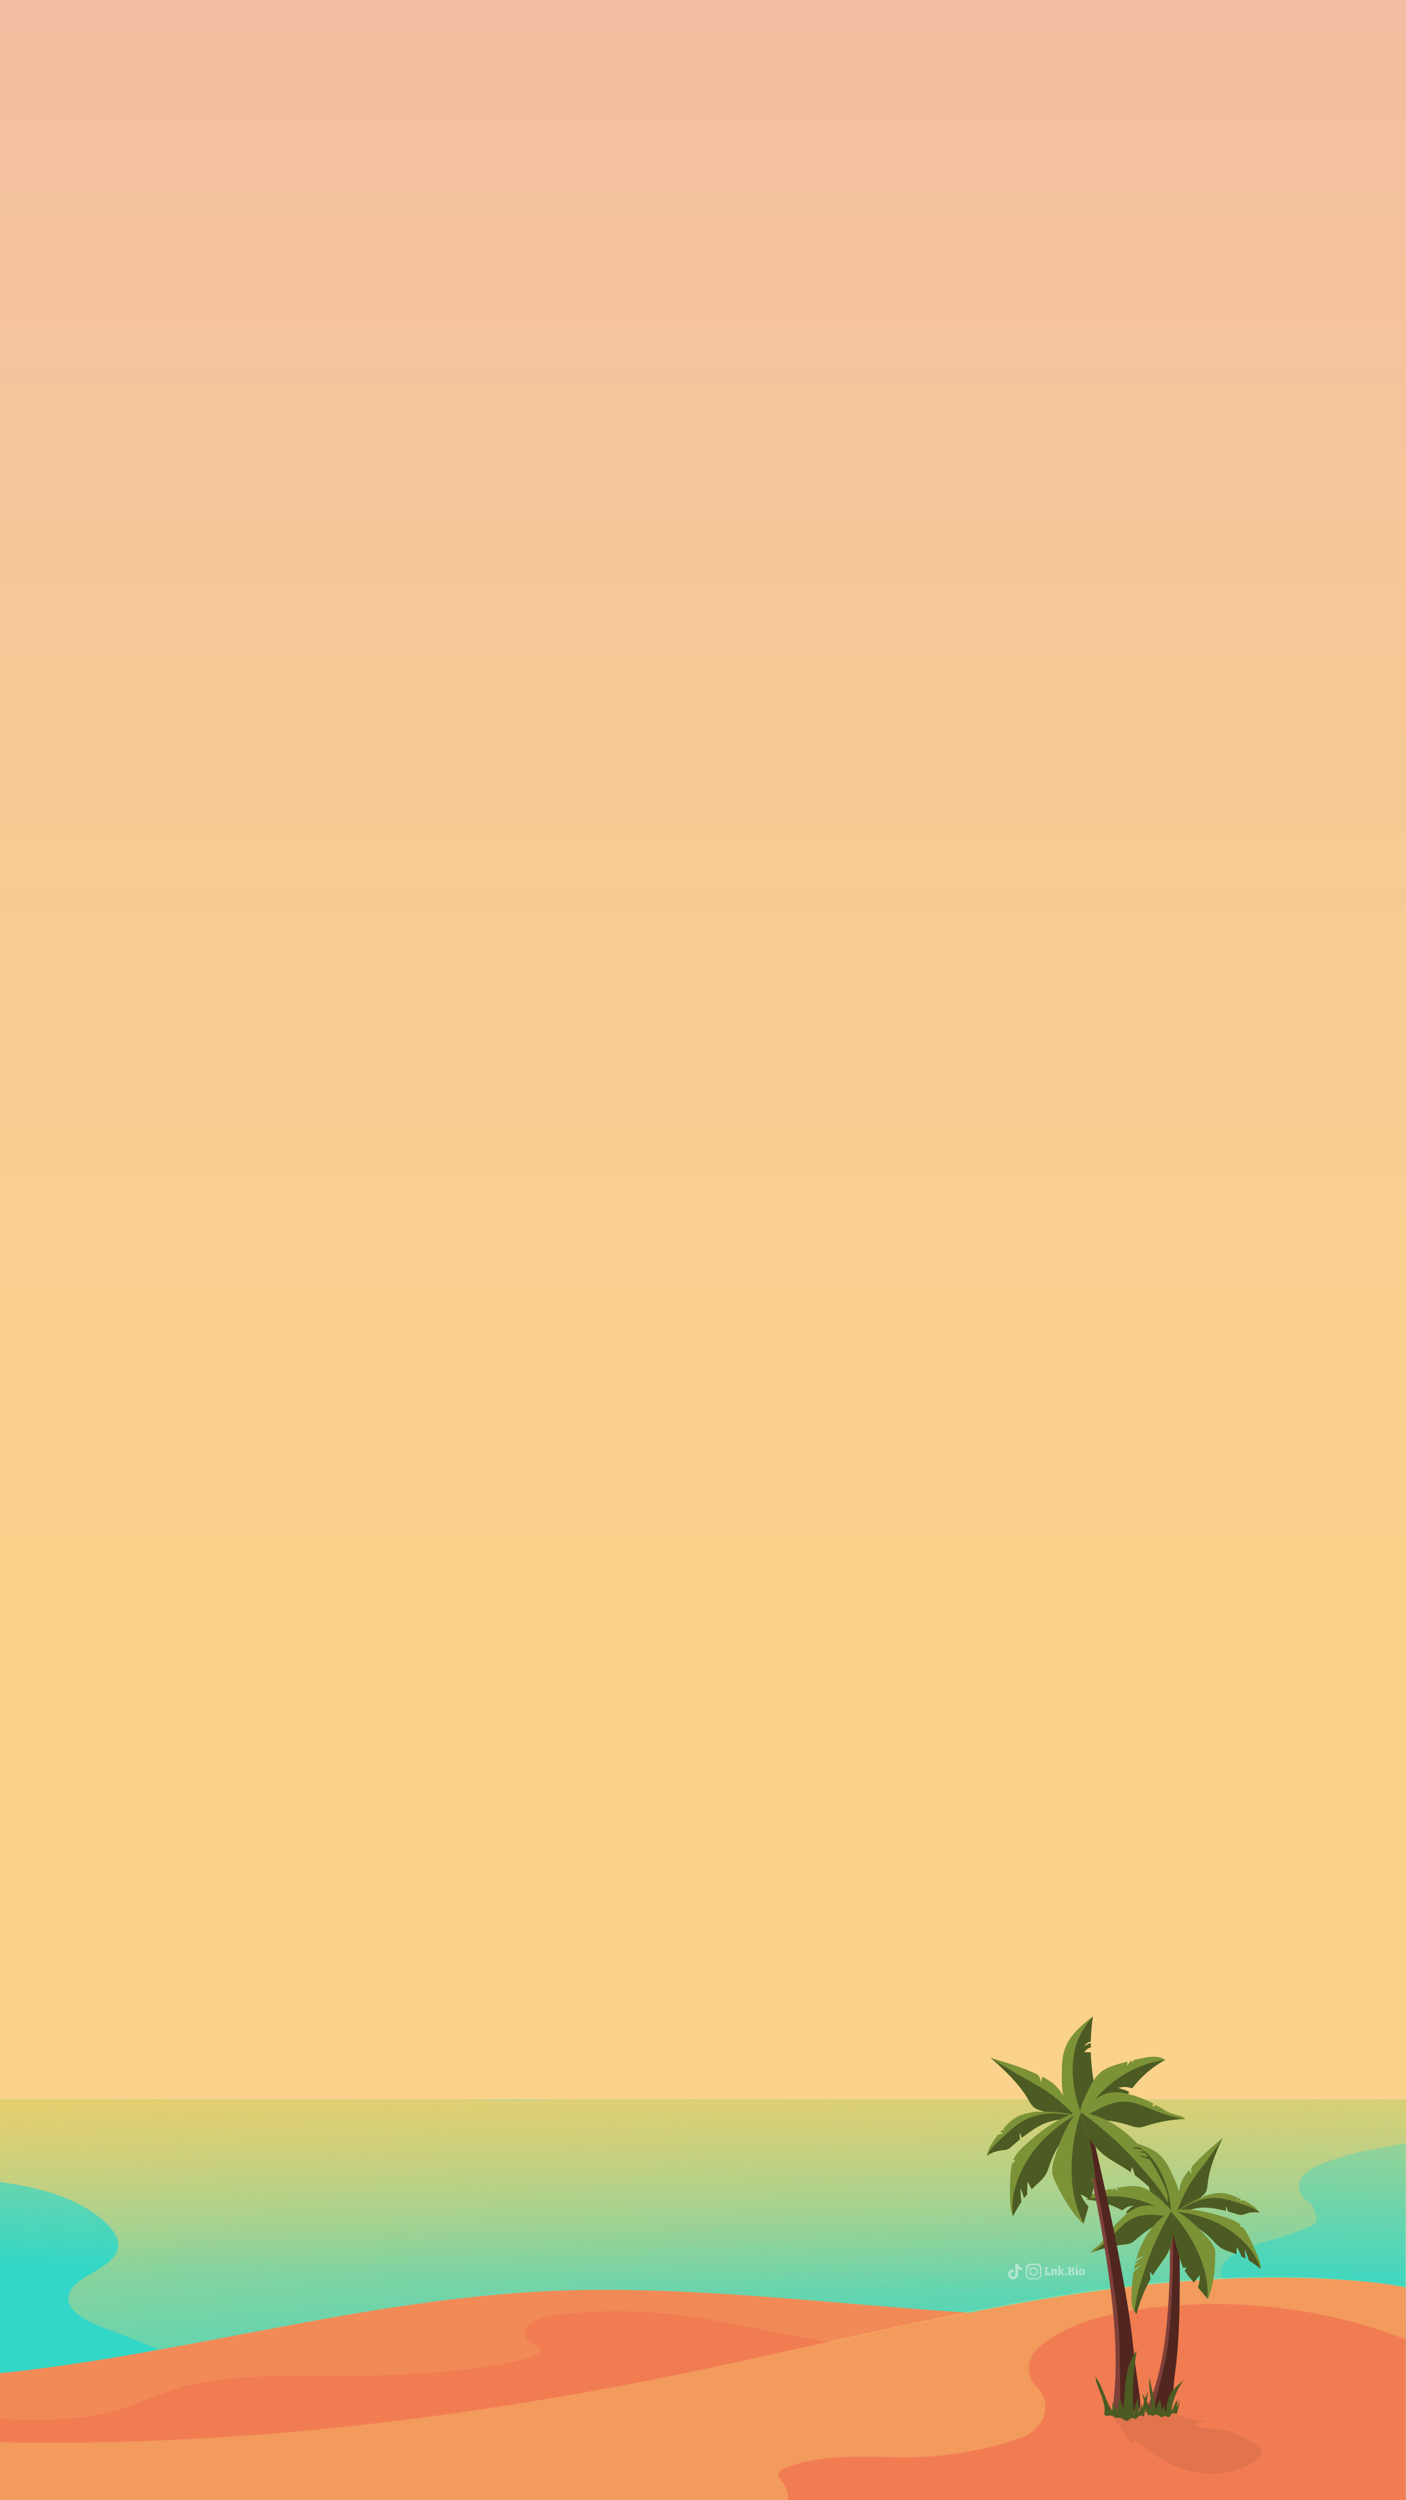
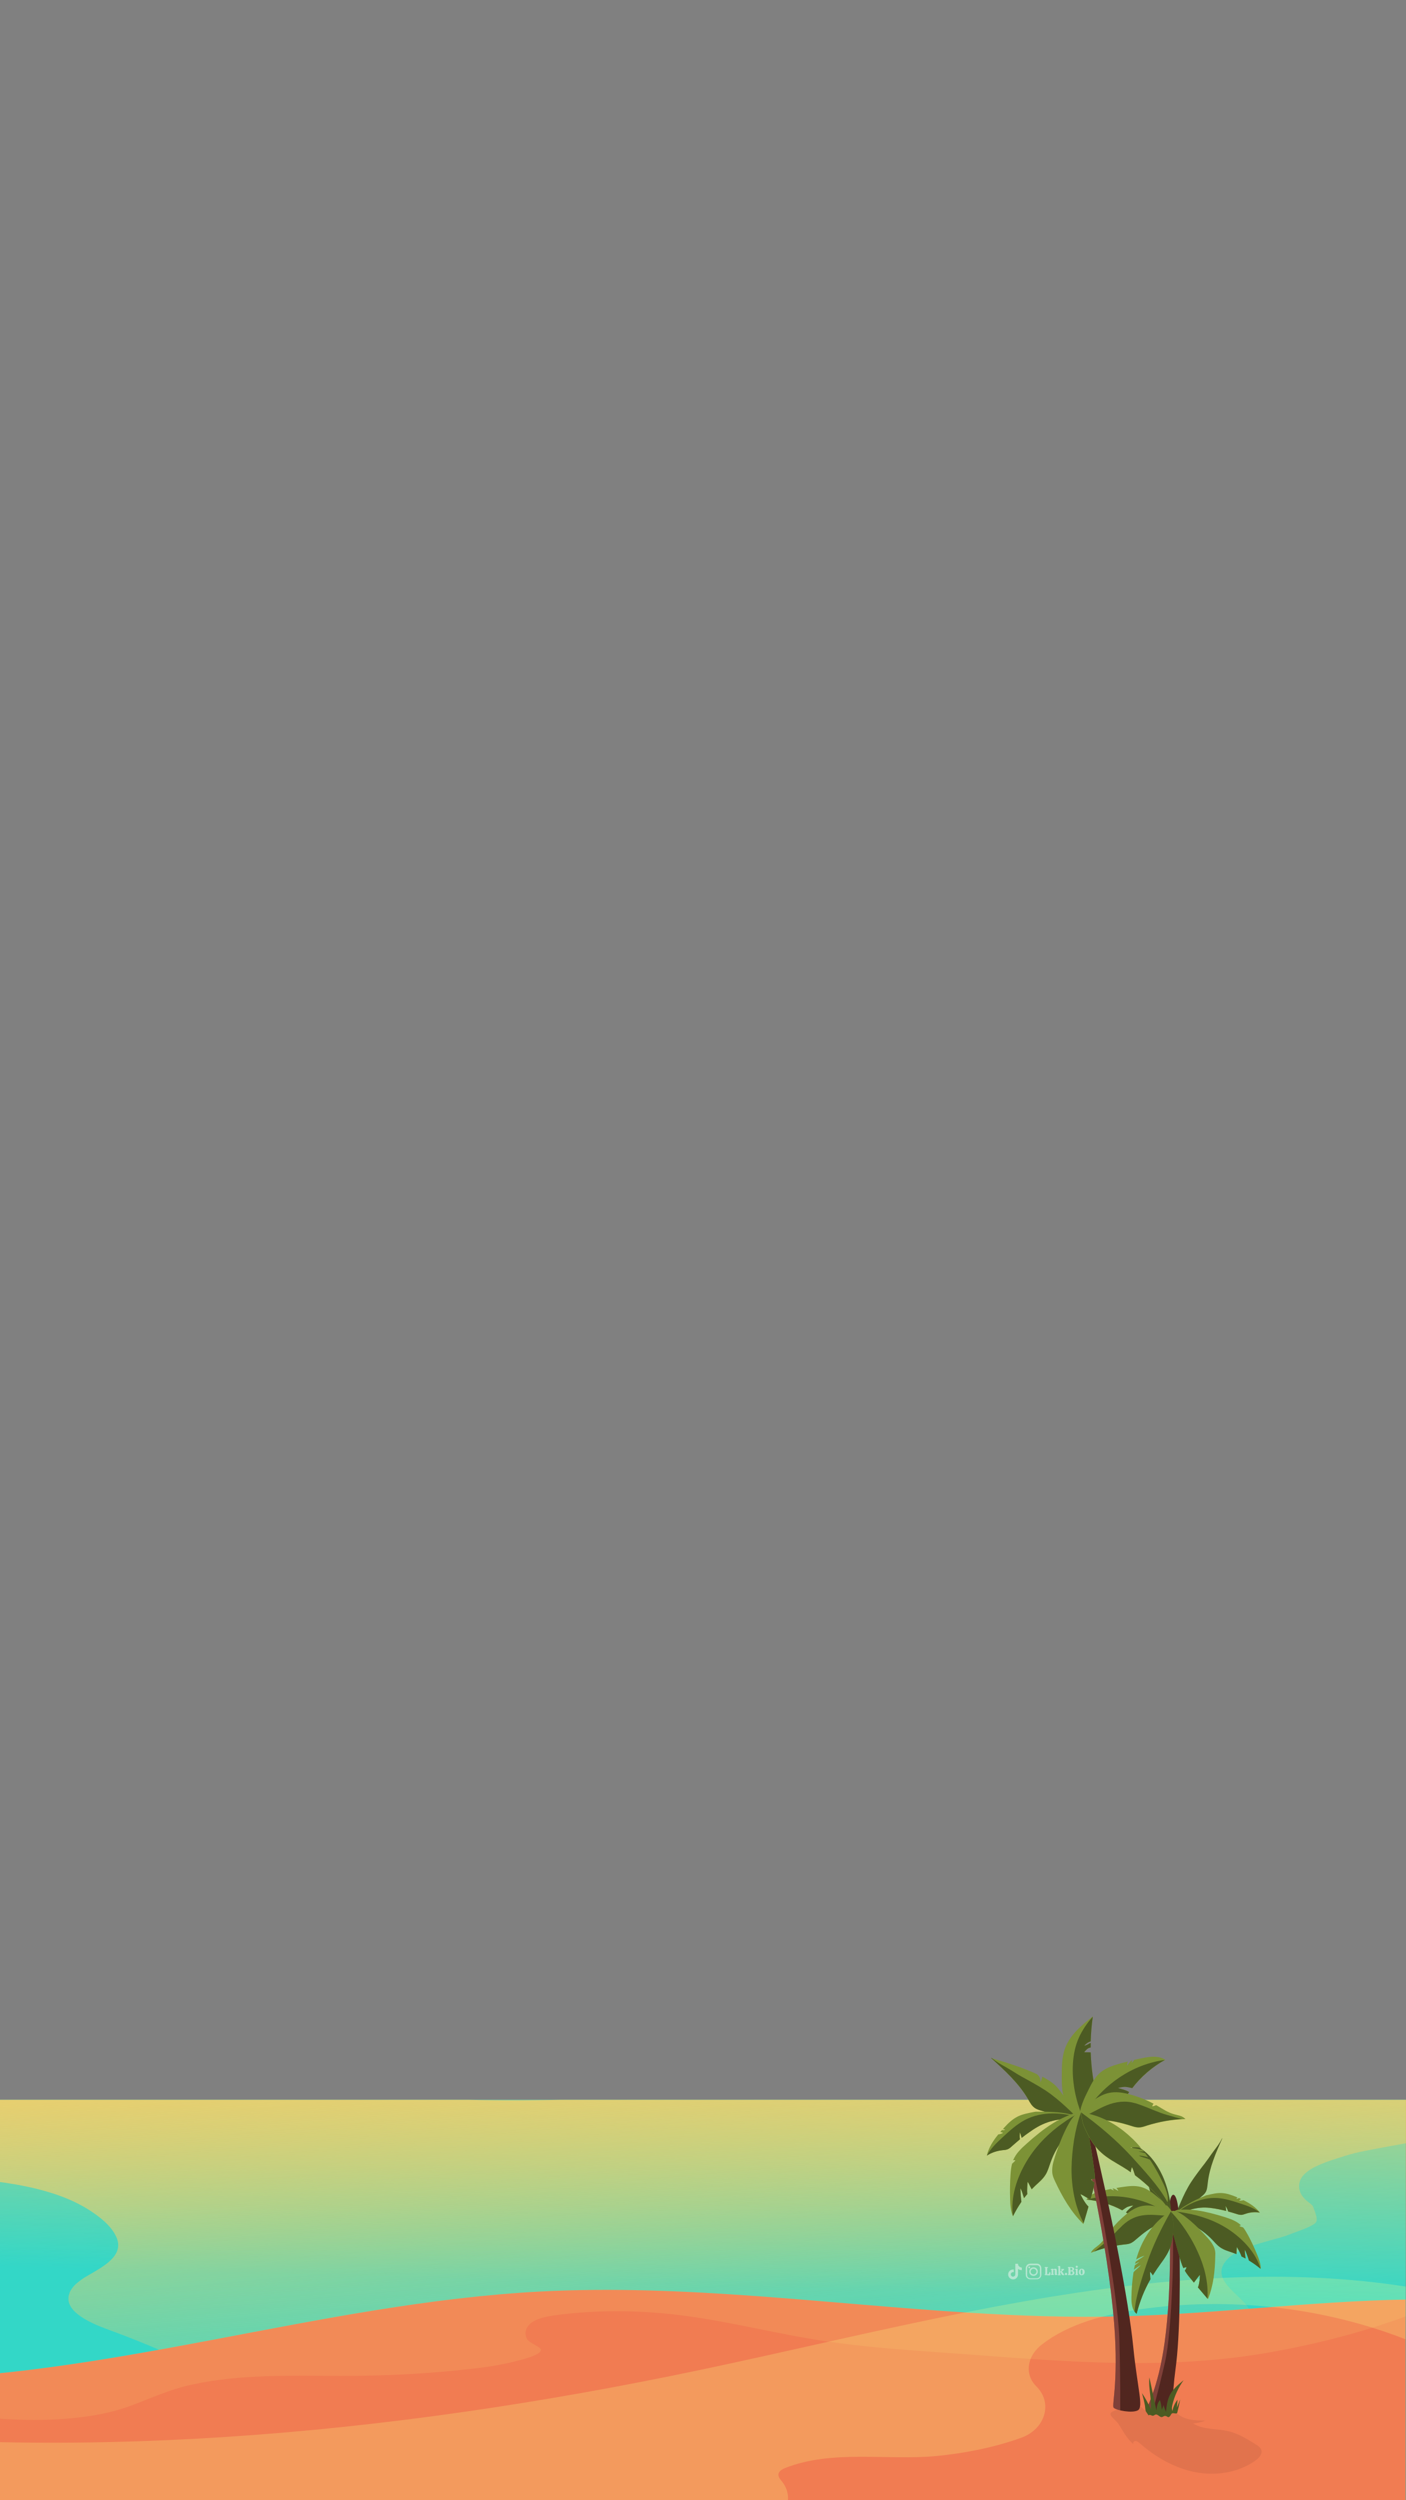
<svg xmlns="http://www.w3.org/2000/svg" xmlns:xlink="http://www.w3.org/1999/xlink" version="1.1" id="Layer_2_00000009556888943783608630000002541348075609661829_" x="0px" y="0px" viewBox="0 0 1080 1920" style="enable-background:new 0 0 1080 1920;" xml:space="preserve">
  <rect x="0" y="0" width="1080" height="1920" fill="#808080" stroke="none" />
  <style type="text/css">
	.st0{fill:url(#XMLID_00000053517499972456872400000001485455157151495079_);}
	.st1{clip-path:url(#SVGID_00000173125870610389081930000013895088435940310413_);}
	.st2{fill:#33D7C7;}
	.st3{opacity:0.59;}
	.st4{fill:url(#SVGID_00000037669739564399515380000005509135018947860905_);}
	.st5{fill:url(#SVGID_00000035527710703325654090000002016368983774781100_);}
	.st6{fill:#F17C52;}
	.st7{opacity:0.11;fill:#FAFF86;enable-background:new    ;}
	.st8{opacity:0.23;fill:#FAFF86;enable-background:new    ;}
	.st9{opacity:0.1;fill:#51261F;enable-background:new    ;}
	.st10{fill:#51261F;}
	.st11{opacity:0.35;fill:#D6716B;enable-background:new    ;}
	.st12{fill:#7C9236;}
	.st13{fill:#4C5B23;}
	.st14{opacity:0.5;}
	.st15{fill:#F7F7F7;}
</style>
  <g>
    <g>
      <linearGradient id="XMLID_00000089534295472574615350000000820460628067286150_" gradientUnits="userSpaceOnUse" x1="540" y1="603.97" x2="540" y2="2160.74" gradientTransform="matrix(1 0 0 -1 0 1920)">
        <stop offset="6.759800e-02" style="stop-color:#FAD28B" />
        <stop offset="0.507" style="stop-color:#F7C896" />
        <stop offset="0.966" style="stop-color:#F2BAA6" />
      </linearGradient>
-       <rect id="XMLID_00000138559373137339223170000013118340820020960903_" style="fill:url(#XMLID_00000089534295472574615350000000820460628067286150_);" width="1080" height="1920" />
    </g>
    <g>
      <defs>
        <rect id="SVGID_1_" width="1080" height="1920" />
      </defs>
      <clipPath id="SVGID_00000112607378610530176690000010859931640598475945_">
        <use xlink:href="#SVGID_1_" style="overflow:visible;" />
      </clipPath>
      <g style="clip-path:url(#SVGID_00000112607378610530176690000010859931640598475945_);">
        <g>
          <rect x="-839.2" y="1612.5" class="st2" width="1919" height="478.3" />
          <g>
            <g class="st3">
              <path class="st2" d="M1426.1,1613.2c1.8,2.2,3.1,4.7,3.1,7.5c-0.2,15.5-20.4,22.6-35.2,26.9c-9.4,2.7-19.1,4.8-28.6,7.1        c-7.7,1.9-15.9,3.7-22.8,7.1c-3.8,1.9-7.4,4.7-11.1,7.7c-3,2.4-6.3,5.2-8,8.5c-0.3,0.6-0.5,1.5-0.5,2.1s-0.2,0.5,0.6,1.4        c0.7,0.8-0.1,0,0.8,0.8c0.3,0.2,1.2,0.9,1.1,0.9c0.7,0.5,2.4,1.4,3.6,1.9c14.2,6.4,31.5,8,43.5,17.6        c8.9,7.1,18.4,19.9,5.2,27.5c-5.1,2.9-11.6,4.2-17.5,5.1c-7.7,1.2-15.5,1.9-23.3,2.6c-7.1,0.7-14.1,1.2-21.1,2.5        c-1.5,0.3-3,0.6-4.4,1c-0.7,0.2-1.4,0.4-2.1,0.6c-0.5,0.1-0.9,0.3-1,0.3c-1,0.4-2,0.8-2.9,1.4l0,0c0,0,0,0-0.1,0.1        s-0.3,0.2-0.4,0.4c-1,1-1.8,1.9-2.2,3.2c-1.2,4.3,2.2,8.8,1.9,13.2c-0.4,5.1-5.1,9.9-8.5,13.9c-5.9,6.8-12.9,11.9-22.1,15.2        c-21.6,7.9-45.7,11.9-64.6,24.2c-3.2,2.1-6.9,5.1-8.7,7.4c-0.7,0.9-1.3,1.8-1.9,2.7c-0.1,0.2-0.3,0.5-0.4,0.7        c-0.1,0.1-0.2,0.3-0.2,0.4c-0.6,1.3-1,3.2-1.1,3.5c-0.3,3.1,0.3,5.6,1.7,8.4c2.1,4,5.4,7.4,8.9,10.5        c9.9,8.7,22.3,15.7,34.6,21.8c9,4.4,20,8.4,26.9,15.2c7.4,7.4,5,16-1.6,23.1c-8,8.7-19.2,15.6-30.5,21.1        c-23,11.2-48.9,17.6-74.3,23.7c-22.8,5.5-45.7,10.5-67.3,18.8c-18.8,7.3-37.1,15.4-54.8,24.4c-19.4,9.9-38.2,20.8-55.3,33.4        c-16,11.8-31,25.1-41.8,40.6c-4.8,6.9-8.6,14.2-11,21.8h546.9v-478.2H1426.1z" />
              <path class="st2" d="M54.9,2040.8c-9.8-21.7-34.1-34.1-57.8-43.7c-25-10.1-51.7-16.9-77.7-25s-51.9-17.3-74.1-31.6        c-22.2-14.3-42.4-32.7-44.7-57.2c-0.6-5.8-0.4-12.2,1.4-17.9c1.6-5.1,4.9-9.7,8-14.2c5.5-8,13-16.6,9.3-26.1        c-1.2-3.1-3.3-5.9-5.9-8.1c-2.7-2.3-5.6-3.9-9.6-5.5c-7.3-3-17.3-4.7-26-6.2c-18-3.2-38.7-6.7-48.1-21.7        c-4.3-6.8-5.6-14.9-0.3-21.6c4.4-5.6,11.3-9.3,17.8-12.9c1.7-0.9,3.3-1.9,5-2.9c0.3-0.2,1.5-0.9,1.6-1        c0.6-0.4,1.1-0.8,1.7-1.2c0.7-0.5,1.5-1.1,2.1-1.7c0.2-0.2,1.3-1.3,1.4-1.3c0.4-0.4,0.7-0.9,1-1.3c0.2-0.3,0.4-0.5,0.5-0.8        c0.1-0.1,0.1-0.1,0.1-0.2c0.3-0.7,0.6-1.5,0.7-2.2l0,0c0-0.1,0-0.1,0-0.1c0-0.3,0-0.7,0-1c0-0.7-0.1-1.4-0.2-2.1l0,0l0,0        c-0.1-0.3-0.1-0.6-0.2-0.9c-0.4-1.3-0.8-2.6-1.3-3.9c-0.1-0.3-0.3-0.5-0.5-0.8c-0.4-0.6-0.7-1.1-1.1-1.7        c-0.4-0.6-0.9-1.2-1.4-1.8c0-0.1-0.1-0.1-0.2-0.2c-0.1-0.1-0.2-0.3-0.4-0.4c-1-1-2.1-2-3.3-2.9c-0.7-0.5-1.4-1-2.1-1.5        c-0.4-0.3-0.5-0.4-0.6-0.4c0,0-0.1,0-0.5-0.3c-1.4-0.8-2.7-1.6-4.1-2.3c-7.2-3.7-13.1-5.6-21.1-7.7        c-36.8-9.8-75.5-10.7-113.4-15.5c-12.6-1.6-27.9-2.9-38.8-9c-4.5-2.5-8.4-5.6-11.7-9.1v416.6H56.1        C61.3,2074.8,62.3,2057.2,54.9,2040.8z" />
            </g>
            <linearGradient id="SVGID_00000111163375877932595120000005936367098408761743_" gradientUnits="userSpaceOnUse" x1="504.56" y1="415.063" x2="497.833" y2="166.176" gradientTransform="matrix(1 0 0 -1 0 1920)">
              <stop offset="0" style="stop-color:#FACE66" />
              <stop offset="1" style="stop-color:#FACE66;stop-opacity:0" />
            </linearGradient>
            <path style="fill:url(#SVGID_00000111163375877932595120000005936367098408761743_);" d="M1178.6,1678.9       c8.6-5.3,17.6-10.4,26.7-15c17.5-8.9,36.2-15.7,54.8-22.6c20-7.4,40.1-14.7,59.1-24.1c3-1.5,6-3,9-4.7H-243.9       c-5.6,1.8-11.2,3.6-16.8,5.6c-16.8,6-33.9,13.1-48.3,23.3c-6.5,4.7-19.1,13.9-17,22.8c1.6,6.9,12,10.2,18.4,12.1       c12.1,3.7,24.9,5.4,37.5,6.7c22.9,2.4,45.9,2.3,68.8,4.3c13.3,1.2,26.8,3.9,40.1,5.9c16.6,2.5,33.5,5.4,49,11.5       c13.2,5.2,25.8,14.7,27.2,28.7c1.4,14.8-13.9,23.7-23.4,33.5c-8.2,8.5-13.1,21-3.2,29.9c9.2,8.2,23.5,11.6,35.5,14.6       c13.8,3.4,27.9,5.8,41.6,9.6c15.7,4.3,31.6,10.7,45.6,18.4c12.9,7.1,25,16.5,31.6,29.1c7.3,13.9,7,29.4,3.1,44.2       c-3.9,14.7-9.4,30.5-6.4,45.8c2.7,14.1,13.6,24.6,25.4,33.4c18.6,13.9,40.5,24.6,61.8,34.7c22.4,10.6,45.4,20.2,68.4,29.6       c27,11.1,53.7,22.3,79.9,34.6h787.5c-2-3-4.1-5.9-6.4-8.7c-26-32.9-66.9-49.7-103.9-70.2c-14.9-8.3-35.8-18-42.5-33.7       c-4.9-11.4,0.9-22.4,9.9-30.5c11.5-10.4,26.7-17.4,41.2-23.5c12.6-5.3,25.4-10.3,38.3-14.8c13.9-4.9,28.1-9.2,41.6-14.8       c11.5-4.8,25-10.6,32.4-20.4c8.5-11.4-0.1-22.1-7.4-31.8c-7.7-10.2-17.1-20.3-21.8-32.1c-10.9-26.7,27.1-38.7,48.1-45.5       c13.3-4.3,27-7.4,40.4-11.5c13.5-4.1,28.7-8.7,39.5-17.5c9.6-7.8,9.5-18.2,1.7-27.4c-4.7-5.6-12.9-10.6-8.3-18.6       C1168.1,1685.1,1173.9,1681.8,1178.6,1678.9z" />
            <linearGradient id="SVGID_00000111171816306629909550000012285732687399027863_" gradientUnits="userSpaceOnUse" x1="493.729" y1="424.781" x2="527.01" y2="55.25" gradientTransform="matrix(1 0 0 -1 0 1920)">
              <stop offset="0" style="stop-color:#FACE66" />
              <stop offset="1" style="stop-color:#FACE66;stop-opacity:0" />
            </linearGradient>
            <path style="fill:url(#SVGID_00000111171816306629909550000012285732687399027863_);" d="M1159.1,1612.5c0,0.2-0.1,0.3-0.1,0.4       c-0.2,0.6-0.4,1.1-0.6,1.7c-0.1,0.3-0.3,0.6-0.4,1c0,0.1-0.1,0.1-0.1,0.1s-0.1,0.1-0.1,0.2c-0.3,0.6-0.7,1.3-1.2,1.9       c-0.3,0.5-0.7,1-1.1,1.5c-0.2,0.2-0.4,0.5-0.6,0.7c-0.1,0-0.1,0.1-0.1,0.1c-1.1,1.1-2.3,2.1-3.5,3.1c-0.6,0.5-1.2,0.9-1.8,1.3       l0,0c0,0-0.1,0-0.1,0.1c-0.1,0-0.2,0.1-0.3,0.2h-0.1l0,0c-0.3,0.2-0.7,0.5-0.9,0.6c-1.4,0.9-2.8,1.7-4.3,2.5       c-3.3,1.8-6.8,3.3-10.4,4.7c-3.5,1.4-6.9,2.5-11.1,3.7c-4.3,1.3-8.6,2.4-13,3.5c-9.2,2.2-18.6,4.1-28,5.8       c-8.1,1.5-16.2,2.9-24.4,4.5c-1.8,0.3-3.6,0.7-5.4,1l0,0c-5,1-10,2-14.9,3.4c-1.3,0.4-2.7,0.8-4,1.2c-0.8,0.3-1.6,0.5-2.4,0.8       c-0.1,0-2.2,0.7-2.6,0.8c-5.7,1.8-11.4,3.7-16.7,6.3c-5.1,2.5-10.6,6.1-12.3,11.1c-1.8,5.2-0.1,10.3,4,14.3       c1.4,1.4,3.1,2.5,4.7,3.9c0.3,0.3,0.6,0.6,0.9,0.9l0,0c0,0.1,0.1,0.1,0.1,0.2c0.1,0.2,0.1,0.2,0.2,0.3c0,0,0,0.1,0.1,0.1       c0.2,0.6,0.4,1.3,0.7,1.9c0.6,1.6,1.2,3.2,1.6,4.8c0.2,0.6,0.3,1.1,0.4,1.7c0,0,0,0,0,0.1c0,0.5,0.1,0.9,0.1,1.3       c0,0.3,0,0.6,0,1c0,0.1-0.1,0.2-0.1,0.4c-0.1,0.2-0.1,0.3-0.2,0.5c0,0.1-0.1,0.2-0.1,0.2l0,0c-0.2,0.2-0.3,0.4-0.5,0.7       c-0.1,0.1-0.1,0.1-0.2,0.2c-0.3,0.2-1.5,1.1-1.5,1.1c-0.8,0.5-1.7,0.9-2.6,1.4c-5.1,2.5-10.7,4.2-16,6.3c-0.3,0.1-2,0.7-2,0.8       c-0.7,0.2-1.4,0.5-2.2,0.7c-2.2,0.7-4.4,1.3-6.6,1.9c-5.1,1.4-10.2,2.8-15.2,4.4c-9.6,3.2-20.9,7.4-24.9,16.1       c-4.1,8.8,4.4,16.6,10.8,22.7c3.6,3.5,7,6.6,9.5,10.6c2.1,3.4,2.5,6.7,1.9,10.8c0,0-0.3,1.4-0.4,1.6c-0.2,0.7-0.4,1.5-0.7,2.2       c-0.2,0.4-0.4,0.8-0.5,1.3c0,0.1-0.1,0.1-0.1,0.2l0,0c-0.5,0.9-1,1.7-1.5,2.5c-2,2.9-3,3.9-6.3,6.5c-0.8,0.6-1.6,1.2-2.5,1.8       c-1.2,0.8-0.2,0.2-1.4,0.9c-1.7,1-3.5,2.1-5.3,3c-3.8,2-7.9,3.8-11.9,5.4c-9.1,3.7-17.1,6.3-26.3,9.7       c-16.7,6.1-34.8,13.5-44.5,27.2c-2.3,3.2-4,6.7-5.1,10.3c-0.7,2.3,0.5,4.7,2.9,6c14.4,7.4,32.1,9.4,47.8,14.1       c1.8,0.5,3.6,1.1,5.3,1.7c0.1,0,0.2,0.1,0.3,0.1c0.4,0.2,0.8,0.3,1.3,0.5c0.9,0.3,1.7,0.7,2.6,1.1c1.1,0.5,2.2,1.1,3.2,1.7       c0.3,0.2,0.8,0.5,1,0.6c0.4,0.3,0.9,0.8,1.1,1l0,0l0,0c0.2,0.2,0.4,0.5,0.5,0.7s0.1,0.3,0.2,0.4c0,0,0,0.1,0.1,0.1       c0,0.1,0,0.2,0.1,0.2c0,0,0,0,0,0.1c-0.1,0.6-0.1,0.7,0,0.6c0,0,0,0,0,0.1c-0.2,0.4-0.3,0.8-0.4,1.1c-0.1,0-0.7,1.2-0.8,1.4       c-0.5,0.6-1,1.3-1.5,1.9c-0.1,0.1-0.2,0.2-0.2,0.2c-0.5,0.5-1.1,1.1-1.6,1.6c-9.5,8.6-22.2,14.6-34.2,20.2       c-14.7,6.8-30,12.7-45.6,17.8c-14.6,4.8-29.4,8.9-44.7,12c-14.4,2.9-29,5.5-42.8,10.3c-12.3,4.3-24,10.2-33,18.7       c-5.1,4.8-9.5,10.7-9.5,17.3c0,12.3,14,20.4,24.7,26.5c6.4,3.7,13,7.1,19.3,10.9c0.7,0.5,1.5,0.9,2.2,1.4       c0.4,0.2,0.7,0.5,1,0.7c0.2,0.1,0.3,0.2,0.4,0.3c1.6,1.1,3.1,2.2,4.7,3.3c1.3,1,2.5,2,3.7,3c0.6,0.5,1.2,1.1,1.7,1.6       c0.3,0.3,0.6,0.6,1,1c0.2,0.2,0.3,0.3,0.5,0.5c1,1.1,1.9,2.3,2.8,3.5c0.4,0.6,0.8,1.2,1.1,1.8c0.1,0.2,0.3,0.5,0.4,0.7       s0.3,0.5,0.3,0.6c0.6,1.4,1,2.8,1.4,4.3c0.1,0.3,0.1,0.4,0.2,0.5c0,0.1,0,0.2,0,0.5c0.1,0.9,0.1,1.7,0.1,2.6       c-0.2,7.4-5.7,14-12.7,18.4c-9,5.7-19.1,9-29.2,12.3c-8.4,2.7-16.6,5.4-24.7,8.5H453.4c0.2-1.3,0.3-2.6,0.3-3.9       c0.3-9.6-2.8-19-8.4-27.3c-13-19.3-36.1-33-58.1-44.2c-22.2-11.2-45.7-20.5-68.7-30.5c-22.1-9.6-44.3-20-63.1-33.9       c-9-6.6-17.3-14-24.1-22.4c-7.1-8.8-10.6-17.6-9.7-27.9c0.9-10.7,2.9-21.4,0-32c-2.5-9.1-9.5-16-17.9-21.8       c-25.1-17.3-53.2-30.7-82.1-42.9c-11.9-5.1-24.2-10-36.2-14.4c-9.8-3.6-20.3-7.6-27.6-14.3c-2.8-2.6-4.9-5.9-5.2-9.1       c-0.1-0.8,0-1.6,0-2.4c0-0.3,0.1-0.5,0.1-0.8c0.1-0.2,0.1-0.6,0.2-0.7c0.2-0.8,0.5-1.5,0.7-2.3c0.1-0.2,0.2-0.4,0.3-0.6       c0.1-0.1,0.4-0.8,0.5-0.9c2-3.1,2.8-3.9,6-6.5c3.1-2.4,4.3-3.2,7.9-5.2c11.6-6.8,27.5-15.2,21-29.3c-4-8.7-12.7-15.4-21.3-20.9       c-9.1-5.7-19.3-10-29.9-13.2c-44.1-13.5-92.7-9.4-137.2-21.8c-10.2-2.8-19.9-6.7-28.6-12c-7.9-4.8-16.9-11.7-20.4-19.5       c-3.1-6.9-0.2-12.9,5.2-17.8h502.5c29.5,0.9,46.8,0.6,71,0L1159.1,1612.5L1159.1,1612.5z" />
          </g>
        </g>
        <g>
          <path class="st6" d="M1079.7,1765.9v247.3H-839.2v-268.4c62.1-11.6,126.9-12.1,190.1-6.6c46,4,92.3,10.6,137.2,20      c140.3,27.5,279,69.2,423,69.1c170.5-0.1,334.1-58.7,504.3-67.6c109.8-5.7,219.4,9.5,329.2,16.3c38.7,2.4,77.4,3.8,116.1,2.8      C933.6,1777,1007.1,1767.1,1079.7,1765.9z" />
          <path class="st7" d="M-820.7,1756.9c14.8-0.7,29.6,0.4,44.3,1.2c17.7,1,35.4,1.6,53.1,3.4c38.5,4,77.4,9.3,115.4,15.8      c8.9,1.5,18,3.2,27.1,2.7c3.7-0.2,11.6-0.8,14.2-3.5c1.4-1.5,1-3.7,2.2-5.3c6.6-9.7,29.8-8.3,40.7-8.5      c39.6-0.8,76.8,8.9,113.5,20.5c36.3,11.5,72.5,23.1,109.7,32.3c38,9.5,77.1,15.7,116.2,21.2c40.6,5.7,81.4,10.1,122.2,14.5      c36,3.9,71.8,8.8,108.3,6.5c18.3-1.1,37.4-4,54.3-10.3c15.5-5.8,29.9-12.5,46.4-16.1c37.2-8.2,76.4-6.9,114.5-6.8      c34.2,0.1,67.5-1.6,101.5-5.5c10.9-1.2,21.9-2.9,32.5-5.6c3.8-0.9,21-4.9,20.1-9.2c-0.3-1.8-9.1-5.3-10.5-7.7      c-1.8-3-1.8-6.5,0.1-9.5c4.1-6.6,15.4-8.3,23.2-9.3c28.2-3.7,58.2-3.7,86.5-0.7c37.3,3.9,73.2,13.3,109.9,19.4      c39.1,6.5,79.2,8.7,118.8,11.6c76.1,5.7,151.8,11.9,227.4-0.8c37.2-6.3,74-15.6,108.9-28.4v-13c-72.6,1.1-146.2,11.1-219.1,12.9      c-38.7,0.9-77.4-0.4-116.1-2.8c-109.8-6.8-219.4-22-329.2-16.3c-170.2,8.8-333.7,67.5-504.3,67.6c-144,0.1-282.7-41.6-423-69.1      c-44.9-9.5-91.2-16.1-137.2-20c-63.2-5.4-128-4.9-190.1,6.6v14.4C-833.2,1757.8-826.9,1757.2-820.7,1756.9z" />
-           <path class="st6" d="M1079.7,1756.6v256.6H-839.2v-220.5c78.1-7.2,157.2-7.1,235.3,0.5c138.6,13.4,272.7,49.7,410.4,68.2      c243,32.8,492.8,9.5,731.6-40.7c68.5-14.4,137.3-31.1,206.4-44.7c99.5-19.6,199.7-33,300.8-24.2      C1056.7,1752.8,1068.4,1754.2,1079.7,1756.6z" />
          <path class="st8" d="M-803,1819.6c34.2-0.1,68.6,0.2,102.6,4c31,3.4,65.9,8.9,92.2,24.1c14.9,8.6,19.2,20.9,4.3,31.4      c-9.2,6.4-62.3,20.4-19.3,29.4c98,20.6,195.4,41.1,295.8,52c9,1,32.7,3.8,38.8-4.6c10.5-14.5-21.6-16.8-18.7-28.3      c0.6-2.5,2.9-4.6,5.8-5.5c44.4-14.6,100.2-7,146.6-4.7c55,2.7,110,5.7,164.9,8.9c109.9,6.5,219.7,13.9,329.4,22.3      c38.7,3,80.2,0.9,119.2-0.7c38.2-1.4,85.8,4,125.3-5.6c19-4.7,27.9-24,16.1-37.5c-3.1-3.6-3.2-7,3.2-9.6      c36.5-14.3,78.1-5.5,116.5-9.2c21.3-2.1,44-6.5,64.8-14c18.3-6.6,24.5-26.6,11.6-39.4c-3.6-3.6-5.9-8.1-5.9-13.6      c0-7.1,3.9-13.8,10.1-18.6c20.9-16.2,48.6-23.2,76-27.1c68.5-9.7,140.3-1.5,203.3,23.1l0.2-40.5c-111.8-17.3-226-2.3-335.5,19.3      c-69.1,13.6-137.9,30.3-206.4,44.7c-238.7,50.2-488.6,73.5-731.6,40.7c-137.7-18.6-271.8-54.9-410.4-68.2      c-77.9-7.6-157-7.7-235.1-0.5v28.5C-827,1819.5-814.6,1819.7-803,1819.6z" />
        </g>
        <g>
          <path class="st9" d="M870.8,1877c-0.9-0.8,0.1-2.5,1.3-2.5c1.2-0.1,2.2,0.8,3.2,1.6c12.2,10.7,26.8,19.2,42.7,22.3      s33.3,0.5,46.5-9c2.6-1.9,5.3-4.8,4.4-7.9c-0.6-2-2.5-3.3-4.3-4.4c-6.7-4.2-13.6-8.4-21.4-10.2c-9-2.1-19-0.9-26.7-5.9      c3.2-0.2,6.4-0.9,9.3-2.2c-7.1,0-14.6-0.2-20.3-4.4c-1.8-1.3-3.5-3.1-5.8-3.2c-1.1-0.1-2.1,0.3-3.1,0.5      c-5.2,1.2-10.9,0.5-15.7-2.2c0.6,0.8-0.8,1.6-1.7,1.2c-0.8-0.4-1.3-1.4-2.1-1.9c-0.6-0.4-1.4-0.5-2.2-0.5      c-3.9-0.2-7.8,0.2-11.6,1c-2.1,0.5-9.7,1.8-10.3,4.2c-0.5,1.8,4.3,5.4,5.4,6.9c1.9,2.6,3.5,5.5,5.2,8.2      C865.7,1871.8,867.9,1874.8,870.8,1877z" />
          <g>
            <g>
              <g>
                <path class="st10" d="M898.1,1699.4c0,0,2.8,53.7-3.5,99.3c-5,36.5-14.4,49.9-13.2,51.3c1.3,1.4,11.6,3.9,15.9,2.4         s2.7-11.4,5.7-33.4c3.4-25.2,4.1-69.9,2.3-120.6C903.7,1678.9,897.6,1683.1,898.1,1699.4z" />
                <path class="st11" d="M885.5,1851.5c3.4-12.5,6.5-25,9.4-37.6c5.5-24.2,7.4-94.9,5.4-105.9c-0.6-3.4-1.4-6.9-2.2-10.3         c0,0.6,0,1.1,0,1.7c0,0,2.8,53.7-3.5,99.3c-5,36.5-14.4,49.9-13.2,51.3C881.8,1850.5,883.4,1851.1,885.5,1851.5         C885.5,1851.6,885.5,1851.5,885.5,1851.5z" />
              </g>
              <g>
                <g>
-                   <path class="st12" d="M882.4,1679.3c-1.4-4.9-3-9.6-5-14.3c1.2-0.7,2.5-1.1,3.8-1.7c0.4-0.2-2.4-1.4-3.6-1.3          c-0.5,0-0.9,0.1-1.4,0.1c-0.4-0.9-0.8-1.8-1.3-2.7c0.5,0,1.1,0,1.6,0.1c0.9,0.1,3.4,0,2.9-0.2c-1.5-0.7-3.2-1.1-4.9-0.8          c-2.4-4.9-5-9.7-8-14.3c9,2.3,18.5,4.9,25.1,11.4c4.5,4.5,7.2,10.4,9.8,16.2c2,4.4,4,8.8,4.5,13.6c0.5,4.7-0.5,9.3-2,13.7          c-0.5,1.5-1.4,5.7-3,6.5c-2.1,1.1-3.9-1.7-5.4-3.1c-2.8-2.6-5.6-5.2-7.6-8.4C885,1689.6,883.8,1684.4,882.4,1679.3z" />
                  <path class="st13" d="M877.4,1665c1.2-0.7,2.5-1.1,3.8-1.7c0.4-0.2-2.4-1.4-3.6-1.3c-0.5,0-0.9,0.1-1.4,0.1          c-0.4-0.9-0.8-1.8-1.3-2.7c0.5,0,1.1,0,1.6,0.1c0.9,0.1,3.4,0,2.9-0.2c-1.5-0.7-3.2-1.1-4.9-0.8c-2.3-4.9-5-9.6-7.9-14.2          c1.3,0.6,2.6,1.2,3.8,1.9c4.8,2.6,9.4,5.8,13.1,9.9c4,4.4,7.1,9.6,9.6,15c4.9,10.9,6.8,22.8,6.8,34.7          c-1.7,0-3.2-2.1-4.4-3.3c-2.8-2.6-5.6-5.2-7.6-8.4c-2.8-4.4-4-9.7-5.4-14.7C881,1674.5,879.4,1669.7,877.4,1665z" />
                </g>
                <g>
                  <path class="st12" d="M846.7,1682.4c2.2-0.5,4.4-1,6.5-1.4c0.2,0.1,2.2,1.2,2.3,1c0.1-0.1-0.5-0.8-0.7-1          c-0.1-0.1-0.2-0.2-0.4-0.2c0.3-0.1,0.7-0.1,1-0.2c1.2,0.5,2.4,1.1,3.5,1.8c0.4,0.3-0.7-1.7-1.4-2.2c1.7-0.3,3.4-0.6,5-0.8          c4.7-0.7,9.5-1.2,14.1,0.1c4.5,1.2,8.3,4.1,11.8,7c4.2,3.5,11.6,9.2,12.9,14.9c1.2,5.3-8.7,2.1-12,2.3          c-4.2,0.2-8.3,1.3-12.5,0.7c-4.4-0.6-8.2-3-12-5.3l0.1-0.1c1.4-2.1,3.5-3.5,5.4-5.2c0.4-0.3-3.6,0.5-5,1.3          c-1.2,0.7-2.3,1.5-3.4,2.3c-8.5-4.6-17.9-7.4-27.4-8.2C837.1,1685.1,842.1,1683.5,846.7,1682.4z" />
                  <path class="st13" d="M842.3,1687.5c10.8-1.9,22-1,32.5,2c9.7,2.7,18.8,7.4,26.6,13.6c-1.3,2.8-9.1,0.4-11.9,0.5          c-4.2,0.2-8.3,1.3-12.5,0.7c-4.4-0.6-8.2-3-12-5.3l0.1-0.1c1.4-2.1,3.5-3.5,5.4-5.2c0.4-0.3-3.6,0.5-5,1.3          c-1.2,0.7-2.3,1.5-3.4,2.3c-8.4-4.5-17.7-7.3-27.1-8.2C837.4,1688.5,839.8,1687.9,842.3,1687.5z" />
                </g>
                <g>
                  <path class="st12" d="M844.2,1723.8c3-2.5,5-5.9,7.3-9c0.2-0.3,0.4-0.6,0.6-0.8c0.2,0,2.6-0.1,2.6-0.3          c0.1-0.2-1-1.1-1.4-1.3c3.5-4.4,7.4-8.4,11.8-12c3.6-2.9,7.6-5.5,12.4-6.4c4.2-0.8,8.7-0.2,13.1,1c3.6,1,18.6,5.7,18.6,10.2          c-6.9,0.5-12.8,0-19.2,2.7c-6.7,2.9-12.3,7.3-17.7,12c-1.2,1.1-2.5,2.1-4,2.8c-1.6,0.7-3.5,0.8-5.3,1          c-8.8,1-17.2,3.1-25.1,6.3C839.2,1727.2,842,1725.7,844.2,1723.8z" />
                  <path class="st13" d="M848.1,1722.8c5.2-4.3,9.4-9.4,14.3-14c2.4-2.2,5-4.1,8.1-5.5c2.9-1.3,5.9-2,9.1-2.3          c3-0.3,6-0.2,8.9,0c2.5,0.2,5.1,0.3,7.6,0.5c4.4,0.4,9.2,1,13.2,3.1c0,0.2,0.1,0.3,0.1,0.5c-6.9,0.5-12.8,0-19.2,2.7          c-6.7,2.9-12.3,7.3-17.7,12c-1.2,1.1-2.5,2.1-4,2.8c-1.6,0.7-3.5,0.8-5.3,1c-8,0.9-15.7,2.7-23,5.5          C843,1727.1,845.5,1724.9,848.1,1722.8z" />
                </g>
                <g>
-                   <path class="st12" d="M901.1,1700c-0.2-4,1.9-7.7,3.2-11.6c1.3-4.2,1.6-8.7,3.2-12.7c1.3-3.3,3.4-6.3,5.7-9.1          c0.4,1,2.7,3.1,2.5,2.8c-1.2-2.4-0.9-3.6-0.2-5.5c7.1-8.1,15.2-15.1,23.5-22c-5,11.2-10,22.5-11.3,34.7          c-0.3,2.4-0.4,5-1.7,7c-0.8,1.3-2,2.3-3.2,3.3c-4.5,3.8-8.8,8-12.8,12.4c-1.2,1.3-3.7,5.6-5.5,5.8          C902.3,1705.2,901.2,1701.7,901.1,1700z" />
                  <path class="st13" d="M902.3,1703.3c0.8-2.8,1.9-5.6,3-8.3c2.2-5.2,4.4-10.4,7.2-15.3c2.9-5.2,6.5-9.9,10.1-14.7          c1.9-2.4,3.7-4.8,5.5-7.3c1.5-2.1,2.9-4.2,4.5-6.3c2.2-2.9,4.4-5.8,6-9.1c0.1-0.1,0.3-0.3,0.4-0.4          c-5,11.2-10,22.5-11.3,34.7c-0.3,2.4-0.4,5-1.7,7c-0.8,1.3-2,2.3-3.2,3.3c-4.5,3.8-8.8,8-12.8,12.4          c-1.2,1.3-3.7,5.6-5.5,5.8c-1,0.1-1.7-0.5-2.3-1.3C902.2,1703.5,902.3,1703.4,902.3,1703.3z" />
                </g>
                <g>
                  <path class="st12" d="M903.7,1698.8c1.2-1.1,1.9-1.7,3.2-2.6c2.6-1.9,5.5-3.6,8.4-5.2c3.6-1.9,7.3-3.5,11-5.1          c0.5-0.1,0.9-0.2,1.4-0.3c3.5-0.8,7.1-1.7,10.7-1.5c4,0.2,7.6,1.5,11,2.9c0.4,0.2,0.9,0.4,1.3,0.6c-0.4,0.2-0.7,0.6-1,0.9          c-0.2,0.3,1.1-0.1,1.5-0.3c0.1-0.1,0.3-0.2,0.4-0.3c0.6,0.2,1.1,0.5,1.7,0.8c-0.5,0.3-1,0.6-1.4,1.1          c-0.2,0.3,2.3,0.1,3.3-0.2c5,2.5,9.6,5.5,12.6,9.6c-3.5-0.6-7.3-0.3-10.8,0.8c-1.1,0.3-2.1,0.8-3.2,0.9          c-1.4,0.1-2.8-0.3-4-0.7c-2.1-0.7-4.3-1.3-6.4-1.9c-0.4-1.4-1.1-2.8-1.9-4.1c-0.2-0.3,0.3,2.7,0.4,3.7          c-1.9-0.5-3.8-0.9-5.7-1.3c-4.5-0.9-9.1-1.6-13.9-1.2c-4.9,0.4-9.8,1.9-14.4,3.6c-1.2,0.4-4.3,2-6.6,2.4          C902,1700.5,902.8,1699.6,903.7,1698.8z" />
                  <path class="st13" d="M934.9,1687.9c6.5,0.4,12.6,2.5,18.7,4.5c4.9,1.6,10,3.4,14,6.6c-3.4-0.6-7.1-0.3-10.6,0.9          c-1.1,0.3-2.1,0.8-3.2,0.9c-1.4,0.1-2.8-0.3-4-0.7c-2.1-0.7-4.3-1.3-6.4-1.9c-0.4-1.4-1.1-2.8-1.9-4.1          c-0.2-0.3,0.3,2.7,0.4,3.7c-1.9-0.5-3.8-0.9-5.7-1.3c-4.5-0.9-9.1-1.6-13.9-1.2c-4.9,0.4-9.8,1.9-14.4,3.6          c-1.2,0.4-4.3,2-6.6,2.4l0.1-0.1C910.7,1693.3,922.3,1687.2,934.9,1687.9z" />
                </g>
                <g>
                  <path class="st12" d="M908.5,1696.8c3.6-0.1,7.3,0.1,10.9,0.6c7.1,1,14,2.9,20.9,5c4.7,1.5,9.5,3.1,13,6.5          c-0.4,0-1.3,0.4-1.3,0.5c0,0.2,2,0.9,2.9,1.1c1.5,1.9,2.7,4,3.9,6.2c2.5,4.7,4.7,9.4,6.7,14.3c1.5,3.6,2.9,7.3,3,11.2          c-2.8-2.4-5.8-4.5-9-6.4c-0.2-1.2-3-8.7-3.1-8.2c-0.2,1.5,0,3,0.2,4.4c0.1,0.7,0.2,1.5,0.3,2.3c-1-0.6-2.1-1.1-3.1-1.6          c-0.7-2.5-3.6-7.5-3.6-7.2c-0.2,1.6-0.2,3.2-0.3,4.7c0,0.2,0,0.5,0,0.7c-1.1-0.4-2.1-0.9-3.2-1.2c-3.1-1.1-6.4-2-9.1-3.9          c-2.4-1.6-4.2-3.8-6.2-5.9c-4.5-4.7-9.7-8.6-15.5-11.4c-4.5-2.2-9.6-4-12.6-8.1C900.1,1696.6,905.9,1696.9,908.5,1696.8z" />
                  <path class="st13" d="M910,1699.3c12.5,2.1,24.9,6.5,35.3,13.8c10.2,7.2,19.4,17.1,23,29.2c-2.8-2.3-5.8-4.5-9-6.4          c-0.2-1.2-3-8.7-3.1-8.2c-0.2,1.5,0,3,0.2,4.4c0.1,0.7,0.2,1.5,0.3,2.3c-1-0.6-2.1-1.1-3.1-1.6c-0.7-2.5-3.6-7.5-3.6-7.2          c-0.2,1.6-0.2,3.2-0.3,4.7c0,0.2,0,0.5,0,0.7c-1.1-0.4-2.1-0.9-3.2-1.2c-3.1-1.1-6.4-2-9.1-3.9c-2.4-1.6-4.2-3.8-6.2-5.9          c-4.5-4.7-9.7-8.6-15.5-11.4c-4.5-2.2-9.6-4-12.6-8.1c-0.8-1.1-1-1.8-0.8-2.4C904.9,1698.5,907.5,1698.8,910,1699.3z" />
                </g>
                <g>
                  <path class="st12" d="M911.4,1741.1c0.1-0.3-1.8,0.2-2.3,0.6c-1.3-2.7-2.1-5.7-3-8.6c-2.9-10.1-5.8-20.2-7.7-30.5          c-0.2-0.9-0.3-1.9,0-2.7c3.4-10.1,29.5,18.2,32.2,22.3c1.2,1.9,2.3,3.8,2.7,6c0.3,1.4,0.3,2.8,0.2,4.2          c-0.2,11.3-1.4,22.7-5.6,33.1c-2.6-3-5.1-6-7.7-9c1.3-2.9,1.7-9.9,1.4-9.6c-1.2,1.4-2.3,2.9-3.4,4.4c-0.4,0.5-0.8,1-1.1,1.5          l-1.2-1.5c-2.1-2.5-4.2-4.9-5.8-7.7C910.7,1742.9,911.1,1742.1,911.4,1741.1z" />
                  <path class="st13" d="M909,1741.8c-1.3-2.7-2.1-5.7-3-8.6c-2.9-10.1-5.8-20.2-7.7-30.5c-0.2-0.9-0.3-1.9,0-2.7          c0.2-0.7,0.6-1.2,1.1-1.6c0,0,0,0,0.1,0.1c4.3,4.5,8.1,9.4,11.5,14.5c3.4,5.2,6.5,10.6,9,16.2c5.2,11.3,8.3,23.6,7.5,36          c-2.4-2.9-4.9-5.7-7.3-8.6c1.3-2.9,1.7-9.9,1.4-9.6c-1.2,1.4-2.3,2.9-3.4,4.4c-0.4,0.5-0.8,1-1.1,1.5l-1.2-1.5          c-2.1-2.5-4.2-4.9-5.8-7.7c0.6-0.8,1.1-1.6,1.3-2.6C911.5,1740.8,909.6,1741.3,909,1741.8z" />
                </g>
                <g>
                  <path class="st12" d="M869.1,1764c0.1-6.4,0.6-12.8,1.6-19.1c0.4-0.4,0.8-0.9,1.2-1.3c0.7-0.7,3.8-3.2,4.2-4          c0.2-0.4-4.4,2.7-5.1,3.4l0,0c0.2-1.1,0.5-2.2,0.7-3.4c0.2-0.1,0.4-0.3,0.5-0.4c1-0.7,1.9-1.4,2.9-2.1          c0.2-0.2-2.2,0.7-3.2,1.4c0.1-0.5,0.3-1.1,0.4-1.6c2.1-1.6,4.6-3,6.7-4.6c0.5-0.3-4.6,1.5-6.3,2.9c0.9-3.2,2-6.4,3.3-9.4          c4.5-10.5,11.7-20.2,21.4-26.6c0.8-0.5,1.4-0.9,1.9-1c0.4,1.1,0.7,2.3,1,3.4c0.4,1.6,0.7,3.1,0.9,4.7c0,1.5,0.1,2.9,0,4.4          c-0.1,5.8-0.9,11.7-3.3,17.1c-2.3,5.2-6,9.6-9.2,14.3c-1.2,1.7-2.2,3.4-3.3,5.1c-0.3-1-2.1-3-2.1-2.7          c-0.1,1.9,0.2,3.7,0.3,5.6c-4.7,8.3-8.3,17.3-10.6,26.6C869.5,1774,869,1768.7,869.1,1764z" />
                  <path class="st13" d="M871.5,1775.1c0.5-6.5,2-12.9,3.8-19.2c1.7-6,3.7-12,5.7-18c4.7-13.8,11.1-26.9,18.3-39.5          c0,0,0,0,0.1,0c0.4,1.1,0.7,2.3,1,3.4c0.4,1.6,0.7,3.1,0.9,4.7c0,1.5,0.1,2.9,0,4.4c-0.1,5.8-0.9,11.7-3.3,17.1          c-2.3,5.2-6,9.6-9.2,14.3c-1.2,1.7-2.2,3.4-3.3,5.1c-0.3-1-2.1-3-2.1-2.7c-0.1,1.9,0.2,3.7,0.3,5.6          c-4.7,8.3-8.3,17.3-10.6,26.6C872.5,1776.4,872,1775.8,871.5,1775.1L871.5,1775.1z" />
                </g>
              </g>
              <path class="st13" d="M877.2,1837.7c2.6,3.9,4.9,8.1,6.8,12.4c0.7-8.1-2-16.3-1.1-24.4c1.8,8.5,3.6,17,5.4,25.4        c0.3-2.8,0.7-5.9,2.7-8c0.8,2.4,1.2,4.8,1.4,7.3c0.6-1.1,1.1-2.4,1.3-3.6c0.6,1.8,1.2,3.6,1.9,5.4c0.5-4.4,1-9,3-13        c2.4-4.7,6.6-8.1,10.6-11.4c-4,5.6-7,12-8.6,18.7c-0.4,1.6-0.7,3.3,0,4.9c0.6-3.1,1.9-6.1,3.9-8.6c-0.2,2-0.3,4-0.5,6        c0.9-2.1,1.7-4.1,2.6-6.2c-0.7,3.5-1.5,7-2.4,10.5c-1.1,0.8-2.7-0.4-3.9,0.2c-0.6,0.3-0.9,1.1-1.3,1.7s-1,1.3-1.7,1.2        c-0.4-0.1-0.7-0.4-1.1-0.6c-0.7-0.4-1.6-0.5-2.3-0.1c-0.4,0.2-0.8,0.5-1.2,0.6c-1.8,0.5-3.3-2.4-5.1-1.9        c-0.7,0.2-1.2,0.8-1.9,0.9c-0.6,0.1-1.2-0.3-1.8-0.5s-1.4-0.2-1.7,0.3c0.1-0.2-1.9-2.8-2.1-3.3c-0.4-1.2-0.4-2.8-0.6-4.1        C878.9,1844.2,878.1,1840.9,877.2,1837.7z" />
            </g>
            <path class="st10" d="M829,1630.7c0,0,19.3,76.9,25.9,143.2c5.3,53-1.3,73.2,0.6,75.1c1.9,1.9,14.2,4.4,18.6,1.9       c4.4-2.6-0.4-16.7-3.6-48.6c-3.7-36.6-16.4-101-33.7-173.8C829.1,1600.6,823.5,1607.3,829,1630.7z" />
            <path class="st11" d="M860.5,1850.7c0.1-18.3-0.2-36.7-0.7-55c-1.1-35.4-20.2-137.3-25.7-152.9c-1.7-4.9-3.6-9.7-5.6-14.5       c0.2,0.8,0.3,1.6,0.5,2.4c0,0,19.3,76.9,25.9,143.2c5.3,53-1.3,73.2,0.6,75.1c0.6,0.7,2.5,1.4,4.9,2       C860.5,1850.9,860.5,1850.8,860.5,1850.7z" />
            <g>
              <g>
                <path class="st12" d="M839.4,1593.8c-0.9-5.9-1.4-11.8-1.6-17.7c-1.6-0.2-3.3,0-4.8-0.1c-0.5,0,1.9-2.7,3.2-3.2         c0.5-0.2,1-0.4,1.6-0.5c0-1.2,0-2.4,0-3.5c-0.6,0.2-1.1,0.5-1.6,0.8c-0.9,0.6-3.6,1.7-3.2,1.2c1.3-1.5,3-2.7,4.8-3.2         c0.2-6.4,0.7-12.8,1.7-19.2c-8.5,6.7-17.3,13.9-21.2,24.1c-2.7,6.9-2.7,14.5-2.7,22c0,5.6,0,11.4,1.8,16.7         c1.7,5.2,5,9.7,8.7,13.7c1.3,1.4,4.2,5.5,6.3,5.6c2.8,0.2,3.3-3.7,4.3-5.8c1.7-4.1,3.4-8.2,4.1-12.6         C841.6,1606,840.3,1599.8,839.4,1593.8z" />
                <path class="st13" d="M837.8,1576.1c-1.6-0.2-3.3,0-4.8-0.1c-0.5,0,1.9-2.7,3.2-3.2c0.5-0.2,1-0.4,1.6-0.5c0-1.2,0-2.4,0-3.5         c-0.6,0.2-1.1,0.5-1.6,0.8c-0.9,0.6-3.6,1.7-3.2,1.2c1.3-1.5,3-2.7,4.8-3.2c0.2-6.3,0.7-12.6,1.6-18.9         c-1.1,1.2-2.2,2.5-3.2,3.8c-3.9,5.1-7.2,10.7-9.2,16.7c-2.2,6.6-3,13.7-3,20.6c0.1,14,3.7,27.6,9.4,40.4         c1.8-0.8,2.3-3.8,3.1-5.6c1.7-4.1,3.4-8.2,4.1-12.6c0.9-6.1-0.4-12.2-1.3-18.3C838.5,1587.9,838,1582,837.8,1576.1z" />
              </g>
              <g>
                <path class="st12" d="M878.9,1580.2c-2.6,0.5-5.1,1-7.6,1.6c-0.1,0.2-1.8,2.3-2,2.2s0.1-1.1,0.3-1.4c0.1-0.1,0.2-0.3,0.3-0.4         c-0.4,0.1-0.8,0.2-1.1,0.3c-1,1.1-2,2.3-2.9,3.6c-0.3,0.5-0.1-2.2,0.4-3c-1.9,0.5-3.8,1-5.8,1.5c-5.3,1.5-10.7,3.2-15,6.7         c-4.2,3.4-6.9,8.3-9.2,13.1c-2.8,5.7-7.9,15.3-6.6,22c1.2,6.3,10.3-1.9,13.8-3.2c4.5-1.8,9.5-2.6,13.6-5.2         c4.4-2.7,7.3-7.1,10.3-11.4c0,0-0.1,0-0.1-0.1c-2.5-1.6-5.4-2.1-8.2-3c-0.6-0.2,4.1-1.2,6-0.9c1.6,0.2,3.1,0.5,4.7,0.9         c6.8-8.9,15.5-16.3,25.3-21.7C890.4,1578.6,884.3,1579.2,878.9,1580.2z" />
                <path class="st13" d="M885.9,1583.6c-12.4,3.1-23.9,9.3-33.6,17.4c-9,7.5-16.5,16.8-21.8,27.2c2.7,2.3,9.9-3.9,12.9-5         c4.5-1.8,9.5-2.6,13.6-5.2c4.4-2.7,7.3-7.1,10.3-11.4c0,0-0.1,0-0.1-0.1c-2.5-1.6-5.4-2.1-8.2-3c-0.6-0.2,4.1-1.2,6-0.9         c1.6,0.2,3.1,0.5,4.7,0.9c6.7-8.8,15.3-16.2,25-21.6C891.7,1582.3,888.8,1582.8,885.9,1583.6z" />
              </g>
              <g>
                <path class="st12" d="M901.3,1623.4c-4.4-1.3-8.2-3.9-12.1-6.2c-0.4-0.2-0.7-0.4-1.1-0.6c-0.2,0.1-2.8,1.1-2.9,0.9         c-0.2-0.2,0.5-1.6,0.9-2c-5.8-3.1-12-5.5-18.4-7.2c-5.2-1.4-10.8-2.3-16.3-1c-4.8,1.1-9.4,3.9-13.5,7.2         c-3.4,2.8-17.1,14.9-14.9,19.8c7.5-2.7,13.6-6,21.7-6.1c8.5-0.1,16.6,2,24.5,4.5c1.8,0.6,3.7,1.1,5.6,1.1         c2,0,4.1-0.7,6.1-1.4c9.8-3.1,19.8-4.8,29.7-5.1C908.3,1624.7,904.6,1624.4,901.3,1623.4z" />
                <path class="st13" d="M896.8,1624.2c-7.6-2.1-14.6-5.7-22-8.2c-3.6-1.3-7.3-2.1-11.2-2.1c-3.7,0-7.3,0.7-10.8,1.8         c-3.3,1.1-6.4,2.6-9.5,4.2c-2.6,1.4-5.3,2.7-7.9,4.1c-4.5,2.5-9.3,5.4-12.6,9.5c0,0.2,0.1,0.4,0.2,0.6         c7.5-2.7,13.6-6,21.7-6.1c8.5-0.1,16.6,2,24.5,4.5c1.8,0.6,3.7,1.1,5.6,1.1c2,0,4.1-0.7,6.1-1.4c8.9-2.8,18.1-4.5,27.1-5         C904.2,1626.4,900.5,1625.2,896.8,1624.2z" />
              </g>
              <g>
                <path class="st12" d="M829.4,1624.8c-1.7-4.4-5.8-7.4-8.9-10.9c-3.4-3.8-5.9-8.5-9.5-12.1c-3-3-6.7-5.1-10.4-7.1         c0,1.3-1.4,4.6-1.4,4.2c0.1-3.1-0.8-4.3-2.5-6c-11.4-5.3-23.5-9-35.5-12.5c10.6,9.6,21.4,19.4,28.6,31.8         c1.4,2.5,2.8,5.1,5.2,6.7c1.5,1,3.2,1.5,4.9,2c6.7,2,13.2,4.4,19.5,7.2c1.9,0.8,6.6,4.2,8.7,3.6         C830.6,1630.9,830.1,1626.6,829.4,1624.8z" />
                <path class="st13" d="M829.7,1628.9c-2.2-2.7-4.7-5.1-7.2-7.5c-4.8-4.6-9.7-9-15-13c-5.6-4.2-11.7-7.6-17.8-11         c-3.1-1.7-6.3-3.4-9.3-5.3c-2.6-1.6-5.1-3.2-7.8-4.7c-3.7-2.1-7.5-4.2-10.7-6.9c-0.2-0.1-0.4-0.1-0.7-0.2         c10.6,9.6,21.4,19.4,28.6,31.8c1.4,2.5,2.8,5.1,5.2,6.7c1.5,1,3.2,1.5,4.9,2c6.7,2,13.2,4.4,19.5,7.2         c1.9,0.8,6.6,4.2,8.7,3.6c1.1-0.3,1.6-1.3,1.8-2.5C829.8,1629.1,829.8,1629,829.7,1628.9z" />
              </g>
              <g>
                <path class="st12" d="M826,1624.7c-1.8-0.6-2.8-0.9-4.7-1.3c-3.7-0.8-7.6-1.3-11.5-1.5c-4.7-0.3-9.4-0.3-14.2-0.3         c-0.6,0.1-1.1,0.2-1.7,0.3c-4.2,0.8-8.4,1.6-12.1,3.4c-4.2,2.1-7.4,5.2-10.3,8.4c-0.4,0.4-0.7,0.8-1.1,1.2         c0.5,0.1,1.1,0.3,1.6,0.5c0.4,0.2-1.2,0.5-1.7,0.4c-0.2,0-0.4-0.1-0.6-0.1c-0.5,0.5-1,1.1-1.4,1.6c0.7,0,1.4,0.2,2.1,0.5         c0.4,0.2-2.4,1.2-3.6,1.3c-4.1,5-7.5,10.4-8.8,16.3c3.4-2.3,7.6-3.7,11.9-4.2c1.3-0.1,2.6-0.2,3.8-0.6         c1.6-0.5,2.8-1.7,3.9-2.7c1.9-1.7,3.9-3.4,5.9-5.1c-0.3-1.7-0.2-3.5,0-5.3c0-0.4,1,3,1.4,4.2c1.8-1.4,3.6-2.8,5.5-4.1         c4.3-3.1,9-6,14.3-7.8c5.4-1.9,11.3-2.6,17.1-2.9c1.4-0.1,5.6,0.1,8.2-0.6C828.7,1625.7,827.4,1625.2,826,1624.7z" />
                <path class="st13" d="M787.6,1627.8c-6.7,3.5-12.2,8.6-17.7,13.7c-4.4,4.1-9,8.4-11.8,13.8c3.4-2.2,7.5-3.6,11.7-4.1         c1.3-0.1,2.6-0.2,3.8-0.6c1.6-0.5,2.8-1.7,3.9-2.7c1.9-1.7,3.9-3.4,5.9-5.1c-0.3-1.7-0.2-3.5,0-5.3c0-0.4,1,3,1.4,4.2         c1.8-1.4,3.6-2.8,5.5-4.1c4.3-3.1,9-6,14.3-7.8c5.4-1.9,11.3-2.6,17.1-2.9c1.4-0.1,5.6,0.1,8.2-0.6c-0.1,0-0.1-0.1-0.2-0.1         C816,1622.1,800.7,1621.1,787.6,1627.8z" />
              </g>
              <g>
                <path class="st12" d="M820,1624.8c-3.9,1.6-7.7,3.5-11.3,5.8c-7.1,4.4-13.6,9.7-19.8,15.3c-4.3,3.8-8.6,7.8-10.7,13.1         c0.4-0.2,1.6-0.2,1.7,0c0.1,0.2-1.7,1.9-2.5,2.6c-0.7,2.7-1,5.6-1.2,8.5c-0.4,6.2-0.5,12.3-0.3,18.5         c0.1,4.5,0.4,9.2,2.2,13.4c1.9-3.9,4.1-7.6,6.5-11.1c-0.4-1.3-1-10.7-0.7-10.2c0.9,1.5,1.4,3.2,1.9,4.9         c0.3,0.8,0.5,1.7,0.8,2.5c0.8-1.1,1.7-2.1,2.5-3.1c-0.4-3.1,0.2-9.8,0.4-9.4c0.9,1.6,1.7,3.3,2.6,5c0.1,0.2,0.3,0.5,0.4,0.7         c0.9-1,1.9-1.9,2.9-2.9c2.8-2.6,5.8-5.1,7.8-8.4c1.7-2.8,2.6-6.1,3.7-9.2c2.5-7.1,6.3-13.8,11.1-19.6         c3.7-4.5,8.2-8.8,9.5-14.6C828.8,1620.6,822.8,1623.7,820,1624.8z" />
                <path class="st13" d="M819.5,1628.2c-12.3,8.2-23.3,18.7-30.9,31.5c-7.5,12.5-12.5,27.5-10.5,42.1c1.9-3.8,4.1-7.5,6.5-11.1         c-0.4-1.3-1-10.7-0.7-10.2c0.9,1.5,1.4,3.2,1.9,4.9c0.3,0.8,0.5,1.7,0.8,2.5c0.8-1.1,1.7-2.1,2.5-3.1         c-0.4-3.1,0.2-9.8,0.4-9.4c0.9,1.6,1.7,3.3,2.6,5c0.1,0.2,0.3,0.5,0.4,0.7c0.9-1,1.9-1.9,2.9-2.9c2.8-2.6,5.8-5.1,7.8-8.4         c1.7-2.8,2.6-6.1,3.7-9.2c2.5-7.1,6.3-13.8,11.1-19.6c3.7-4.5,8.2-8.8,9.5-14.6c0.3-1.5,0.2-2.4-0.3-2.9         C824.6,1625,822,1626.5,819.5,1628.2z" />
              </g>
              <g>
                <path class="st12" d="M838.2,1673.7c-0.2-0.3,2-0.6,2.8-0.4c0.1-3.6-0.5-7.1-1-10.6c-1.8-12.2-3.5-24.4-6.5-36.3         c-0.3-1.1-0.6-2.2-1.3-2.9c-8.5-9.2-22.7,33.4-23.6,39.1c-0.4,2.6-0.6,5.2,0,7.7c0.4,1.6,1.1,3.2,1.8,4.7         c5.6,12,12.3,23.7,21.8,32.9c1.3-4.4,2.6-8.9,3.9-13.3c-2.8-2.5-6.5-9.8-6.1-9.6c2,0.9,3.9,2.1,5.7,3.2         c0.6,0.4,1.3,0.7,1.9,1.1l0.6-2.2c1-3.6,2.1-7.3,2.5-11C839.8,1675.3,838.9,1674.6,838.2,1673.7z" />
                <path class="st13" d="M841,1673.3c0.1-3.6-0.5-7.1-1-10.6c-1.8-12.2-3.5-24.4-6.5-36.3c-0.3-1.1-0.6-2.2-1.3-2.9         c-0.6-0.7-1.2-1-1.9-1.2v0.1c-2.5,6.8-4.1,13.9-5.3,21c-1.1,7.1-1.8,14.4-1.9,21.6c-0.1,14.5,2.5,29.2,9.3,42.2         c1.2-4.2,2.5-8.5,3.7-12.7c-2.8-2.5-6.5-9.8-6.1-9.6c2,0.9,3.9,2.1,5.7,3.2c0.6,0.4,1.3,0.7,1.9,1.1l0.6-2.2         c1-3.6,2.1-7.3,2.5-11c-1-0.6-1.9-1.2-2.6-2.2C837.9,1673.4,840.2,1673.1,841,1673.3z" />
              </g>
              <g>
                <path class="st12" d="M894.2,1678.2c-3.1-6.8-6.7-13.5-10.9-19.7c-0.6-0.3-1.3-0.6-1.9-0.8c-1.1-0.4-5.6-1.6-6.4-2.3         c-0.4-0.4,6,0.8,7,1.3l0,0c-0.8-1.1-1.6-2.2-2.4-3.3c-0.3-0.1-0.5-0.1-0.8-0.2c-1.3-0.3-2.7-0.6-4.1-0.9         c-0.3-0.1,2.7-0.3,4.1,0.1c-0.4-0.5-0.8-1-1.2-1.5c-3-0.7-6.3-1.1-9.3-1.7c-0.6-0.1,5.6-0.5,8.1,0.2c-2.5-3-5.2-5.9-8.1-8.5         c-9.9-9.2-22.1-16.1-35.5-18.4c-1.1-0.2-1.9-0.2-2.5-0.2c0.1,1.4,0.3,2.8,0.6,4.1c0.3,1.9,0.7,3.7,1.3,5.5         c0.7,1.6,1.3,3.2,2.1,4.7c2.9,6.2,6.6,12.1,11.8,16.7c4.9,4.4,10.9,7.5,16.6,11c2,1.2,4,2.5,5.9,3.9         c-0.2-1.3,0.8-4.2,0.9-3.9c1,2,1.6,4.1,2.3,6.2c9,6.7,17.1,14.6,24,23.5C898.5,1689.1,896.4,1683.2,894.2,1678.2z" />
                <path class="st13" d="M896.9,1691.3c-3.6-6.8-8.3-12.9-13.2-18.8c-4.7-5.6-9.7-11.1-14.7-16.6         c-11.6-12.6-24.7-23.6-38.5-33.7c0,0,0,0-0.1,0c0.1,1.4,0.3,2.8,0.6,4.1c0.3,1.9,0.7,3.7,1.3,5.5c0.7,1.6,1.3,3.2,2.1,4.7         c2.9,6.2,6.6,12.1,11.8,16.7c4.9,4.4,10.9,7.5,16.6,11c2,1.2,4,2.5,5.9,3.9c-0.2-1.3,0.8-4.2,0.9-3.9c1,2,1.6,4.1,2.3,6.2         c9,6.7,17.1,14.6,24,23.5C896.4,1693.1,896.7,1692.2,896.9,1691.3L896.9,1691.3z" />
              </g>
            </g>
-             <path class="st13" d="M841,1824.7c6.4,7.6,7.6,18.6,13.5,26.6c0-2.2,0.1-4.4,0.1-6.6c1.3,2.2,2.5,4.4,3.6,6.7       c0.5-3.4,1.1-6.8,1.6-10.2c1.5,2.9,2.3,6.1,3.1,9.2c0.8-7.8,0.9-15.7,2-23.5s3.4-15.6,8.2-21.8c-1.3,8.7-2.4,17.4-2.8,26.2       c-0.3,8.5-0.3,17.9,1.2,22.8c-0.4-4.4,0.6-8.9,2.9-12.7c0.1,3.7,0.2,7.3,0.3,11c1-2,1.6-4.1,1.9-6.3c0.5,1.1,0.8,2.4,0.9,3.6       c0.9-4.6,2.3-9.1,4.3-13.3c-0.6,6.6-1.6,13.2-3.3,19.6c-0.5-0.9-1.7-1.2-2.7-1c-1,0.3-1.8,1-2.5,1.8c-0.3,0.3-0.6,0.7-1,0.8       c-0.8,0.2-1.5-0.6-2.3-0.8c-1.6-0.3-2.6,1.8-4.2,2.2c-1.7,0.4-3-1.5-4.6-2.1c-1.7-0.6-3.7,0.1-5.2-0.7c-0.5-0.3-1-0.8-1.5-1       c-1.2-0.6-2.6,0-3.9,0c-3.5,0.2-2-2.8-2.1-4.8c-0.1-3-0.9-5.9-1.8-8.7c-0.9-2.9-2.1-5.7-3.2-8.6c-0.5-1.4-1-2.7-1.5-4.1       C841.9,1827.8,841.7,1825.5,841,1824.7z" />
          </g>
        </g>
        <g id="Popular_Chips_00000176026500229163915900000010520131954761665435_" class="st14">
          <g>
            <g>
              <path class="st15" d="M802.6,1747.1c-0.1-0.1-0.1-0.2-0.1-0.3c0-0.1-0.1-0.2-0.1-0.3c0.2,0,0.4,0,0.4-0.1        c0.1-0.1,0.1-0.2,0.1-0.3v-4.2c0-0.2,0-0.3-0.1-0.3c-0.1-0.1-0.2-0.1-0.4-0.1c0-0.1,0-0.2,0.1-0.3c0-0.1,0.1-0.2,0.1-0.3h2.2        c0.1,0.1,0.2,0.3,0.2,0.6c-0.2,0-0.4,0-0.5,0.1s-0.1,0.2-0.1,0.3v4.5h0.3c0.4,0,0.8-0.1,1-0.4s0.3-0.7,0.3-1.2h0.6        c0.1,0.1,0.2,0.2,0.2,0.5c0.1,0.3,0.1,0.5,0.1,0.8c0,0.4-0.1,0.7-0.2,0.9c-0.1,0.2-0.3,0.3-0.6,0.3L802.6,1747.1L802.6,1747.1        z" />
              <path class="st15" d="M812.2,1746.8c-0.1,0.1-0.2,0.2-0.5,0.2c-0.2,0-0.5,0.1-0.7,0.1c-0.3,0-0.5-0.1-0.6-0.1        c-0.1-0.1-0.2-0.2-0.2-0.5v-2.8c0-0.2,0-0.4-0.1-0.5s-0.2-0.2-0.4-0.2s-0.5,0.1-0.6,0.3v2.7c0,0.2,0,0.3,0.1,0.4        s0.2,0.1,0.4,0.1c0,0.2-0.1,0.3-0.2,0.5h-2c-0.1-0.1-0.2-0.3-0.2-0.5c0.2,0,0.3,0,0.4-0.1c0.1-0.1,0.1-0.2,0.1-0.4v-2.6        c0-0.2,0-0.3-0.1-0.3c-0.1-0.1-0.2-0.1-0.5-0.1v-0.4c0.2-0.1,0.5-0.2,0.8-0.3c0.4-0.1,0.6-0.1,0.8-0.1c0.1,0,0.2,0,0.3,0.1        s0.1,0.2,0.1,0.5c0.2-0.2,0.3-0.3,0.6-0.4c0.2-0.1,0.5-0.2,0.8-0.2c0.4,0,0.8,0.1,1,0.3c0.2,0.2,0.3,0.6,0.3,1.1v2.4        c0,0.3,0.1,0.5,0.4,0.5L812.2,1746.8z" />
              <path class="st15" d="M817.6,1746.8c0,0.1-0.1,0.2-0.2,0.3c-0.2,0.1-0.3,0.1-0.6,0.1s-0.6-0.1-0.8-0.2s-0.4-0.3-0.5-0.5        s-0.2-0.4-0.4-0.7c-0.1-0.3-0.2-0.5-0.3-0.7s-0.2-0.3-0.4-0.3v1.4c0,0.2,0,0.3,0.1,0.4s0.2,0.1,0.4,0.1c0,0.2-0.1,0.3-0.2,0.5        h-2c-0.1-0.1-0.2-0.3-0.2-0.5c0.2,0,0.3,0,0.4-0.1c0.1-0.1,0.1-0.2,0.1-0.4v-4.9c0-0.2,0-0.3-0.1-0.3        c-0.1-0.1-0.2-0.1-0.5-0.1v-0.4c0.2-0.1,0.5-0.2,0.8-0.3c0.3-0.1,0.6-0.1,0.8-0.1c0.1,0,0.2,0,0.3,0.1s0.1,0.2,0.1,0.3v4l1-1        c0.1-0.1,0.2-0.2,0.2-0.3c0-0.1-0.1-0.2-0.2-0.2c-0.1-0.1-0.2-0.1-0.4-0.1c0-0.1,0-0.2,0-0.3c0-0.1,0.1-0.2,0.2-0.2h2        c0.1,0.1,0.2,0.3,0.2,0.6c-0.1,0-0.3,0-0.3,0.1c-0.1,0-0.2,0.1-0.2,0.2l-1.4,1.3c0.2,0,0.4,0.1,0.6,0.2        c0.2,0.1,0.3,0.3,0.4,0.5c0.1,0.3,0.2,0.4,0.2,0.4c0.2,0.4,0.4,0.6,0.4,0.7c0.1,0.1,0.2,0.2,0.4,0.3L817.6,1746.8z" />
              <path class="st15" d="M819.5,1746.9c-0.2,0.2-0.4,0.2-0.6,0.2c-0.3,0-0.5-0.1-0.7-0.2c-0.2-0.2-0.2-0.4-0.2-0.6        c0-0.3,0.1-0.5,0.2-0.7c0.2-0.2,0.4-0.2,0.7-0.2s0.5,0.1,0.6,0.2c0.2,0.2,0.2,0.4,0.2,0.7S819.6,1746.8,819.5,1746.9z" />
              <path class="st15" d="M822,1747.1c-0.7,0-1.2,0-1.6,0c-0.1-0.2-0.2-0.4-0.2-0.6c0.2,0,0.3,0,0.4-0.1c0.1-0.1,0.1-0.2,0.1-0.3        v-4.2c0-0.2,0-0.3-0.1-0.3c-0.1-0.1-0.2-0.1-0.4-0.1c0-0.2,0.1-0.4,0.2-0.6c0.3,0,0.8,0,1.5,0c0.3,0,0.5,0,0.6,0        c0.9,0,1.6,0.2,2,0.4c0.4,0.3,0.6,0.7,0.6,1.1c0,0.3-0.1,0.6-0.3,0.9c-0.2,0.2-0.5,0.4-0.9,0.6c0.5,0.1,0.9,0.3,1.1,0.5        c0.2,0.2,0.3,0.6,0.3,1c0,1.2-0.9,1.8-2.7,1.8C822.5,1747.1,822.3,1747.1,822,1747.1z M823.7,1742.5c0-0.3-0.1-0.6-0.3-0.8        c-0.2-0.2-0.5-0.3-0.8-0.3c-0.2,0-0.3,0-0.4,0v2.1c0.1,0,0.2,0,0.3,0C823.3,1743.5,823.7,1743.2,823.7,1742.5z M823.9,1745.4        c0-0.4-0.1-0.7-0.3-0.9c-0.2-0.2-0.5-0.3-1-0.3h-0.3v2.3c0.2,0,0.3,0,0.4,0C823.5,1746.5,823.9,1746.1,823.9,1745.4z" />
              <path class="st15" d="M827.8,1746.1c0,0.2,0,0.3,0.1,0.4s0.2,0.1,0.4,0.1c0,0.2-0.1,0.4-0.2,0.5h-2c-0.1-0.1-0.2-0.3-0.2-0.5        c0.2,0,0.3,0,0.4-0.1c0.1-0.1,0.1-0.2,0.1-0.4v-2.6c0-0.2,0-0.3-0.1-0.4s-0.2-0.1-0.5-0.1v-0.4c0.1-0.1,0.4-0.2,0.7-0.3        c0.3-0.1,0.6-0.1,0.9-0.1c0.1,0,0.2,0,0.3,0.1s0.1,0.2,0.1,0.3V1746.1L827.8,1746.1z M827.7,1741.3c-0.2,0.2-0.4,0.2-0.6,0.2        s-0.5-0.1-0.6-0.2c-0.2-0.1-0.2-0.4-0.2-0.6s0.1-0.4,0.2-0.6c0.2-0.2,0.4-0.2,0.6-0.2s0.5,0.1,0.6,0.2        c0.2,0.2,0.2,0.4,0.2,0.6C827.9,1741,827.9,1741.2,827.7,1741.3z" />
              <path class="st15" d="M829.3,1746.6c-0.4-0.4-0.6-1-0.6-1.8c0-0.6,0.1-1,0.3-1.4s0.5-0.7,0.8-0.9c0.3-0.2,0.7-0.3,1.2-0.3        c0.4,0,0.8,0.1,1.1,0.3c0.3,0.2,0.6,0.5,0.8,0.8c0.2,0.4,0.3,0.8,0.3,1.3s-0.1,1-0.3,1.4s-0.5,0.7-0.8,0.9        c-0.3,0.2-0.7,0.3-1.2,0.3C830.2,1747.2,829.7,1747,829.3,1746.6z M831.4,1746.2c0.1-0.2,0.1-0.7,0.1-1.3c0-0.5,0-1-0.1-1.3        c0-0.3-0.1-0.5-0.2-0.6c-0.1-0.1-0.2-0.2-0.4-0.2s-0.4,0.1-0.5,0.4c-0.1,0.2-0.2,0.7-0.2,1.3c0,0.5,0,0.9,0.1,1.2        c0,0.3,0.1,0.5,0.2,0.6c0.1,0.1,0.2,0.2,0.4,0.2C831.1,1746.5,831.3,1746.4,831.4,1746.2z" />
            </g>
          </g>
          <g>
            <path class="st15" d="M799.9,1744.4c0,0.8,0,1.6,0,2.3c0,0.5,0,0.9-0.2,1.3c-0.5,1.3-1.4,2-2.8,2.3c-0.1,0-0.2,0-0.4,0       c-1.8,0-3.5,0-5.2,0c-1.4,0-3-1-3.3-2.7c0-0.2-0.1-0.5-0.1-0.7c0-1.7,0-3.4,0-5.1c0-0.6,0.1-1.1,0.4-1.6c0.6-1.2,1.6-1.8,3-1.9       c1.3,0,2.7,0,4,0c0.4,0,0.8,0,1.2,0c1.6,0,3,1.2,3.3,2.8c0,0.3,0.1,0.6,0.1,0.8C799.9,1742.8,799.9,1743.6,799.9,1744.4       L799.9,1744.4z M798.8,1744.4C798.8,1744.4,798.9,1744.4,798.8,1744.4c0-0.8,0-1.6,0-2.4c0-0.2,0-0.3,0-0.4       c-0.1-1-0.7-1.7-1.6-2c-0.3-0.1-0.5-0.1-0.8-0.1c-1.7,0-3.3,0-5,0c-0.2,0-0.4,0-0.5,0.1c-0.9,0.2-1.5,0.7-1.8,1.6       c-0.1,0.2-0.1,0.4-0.1,0.7c0,0.4,0,0.7,0,1.1c0,1.1,0,2.3,0,3.4c0,0.3,0,0.6,0,0.9c0.1,0.7,0.4,1.2,0.9,1.7       c0.5,0.3,1,0.5,1.6,0.5c1.6,0,3.2,0,4.9,0c0.1,0,0.2,0,0.2,0c1-0.1,1.9-0.7,2.2-1.7c0.1-0.2,0.1-0.5,0.1-0.8       C798.8,1746,798.8,1745.2,798.8,1744.4z" />
            <path class="st15" d="M797.2,1744.4c0,1.6-1.3,3.3-3.3,3.3c-1.9,0-3.3-1.5-3.3-3.3c0-1.9,1.5-3.3,3.3-3.3       C795.9,1741.1,797.2,1742.7,797.2,1744.4z M793.9,1746.6c1.1,0,2.2-0.8,2.2-2.2c0-1.2-1-2.2-2.2-2.2c-0.9,0-2.2,0.8-2.2,2.2       C791.7,1745.7,792.8,1746.6,793.9,1746.6z" />
            <path class="st15" d="M791.3,1741.2c0,0.4-0.3,0.7-0.7,0.7s-0.7-0.2-0.7-0.7c0-0.4,0.3-0.7,0.7-0.8       C791,1740.4,791.3,1740.8,791.3,1741.2z" />
          </g>
          <path class="st15" d="M784.9,1743.3c-1,0-2-0.3-2.9-0.9v4.2c0,2.1-1.7,3.8-3.8,3.8s-3.8-1.7-3.8-3.8s1.7-3.8,3.8-3.8      c0.2,0,0.4,0,0.5,0v2.1c-0.9-0.3-1.9,0.2-2.2,1.1s0.2,1.9,1.1,2.2c0.9,0.3,1.9-0.2,2.2-1.1c0-0.2,0.1-0.4,0.1-0.5v-8.2h2.1      c0,0.2,0,0.4,0,0.5l0,0c0.1,0.8,0.6,1.5,1.3,1.9c0.5,0.3,1,0.5,1.6,0.5L784.9,1743.3L784.9,1743.3L784.9,1743.3z" />
        </g>
      </g>
    </g>
  </g>
</svg>